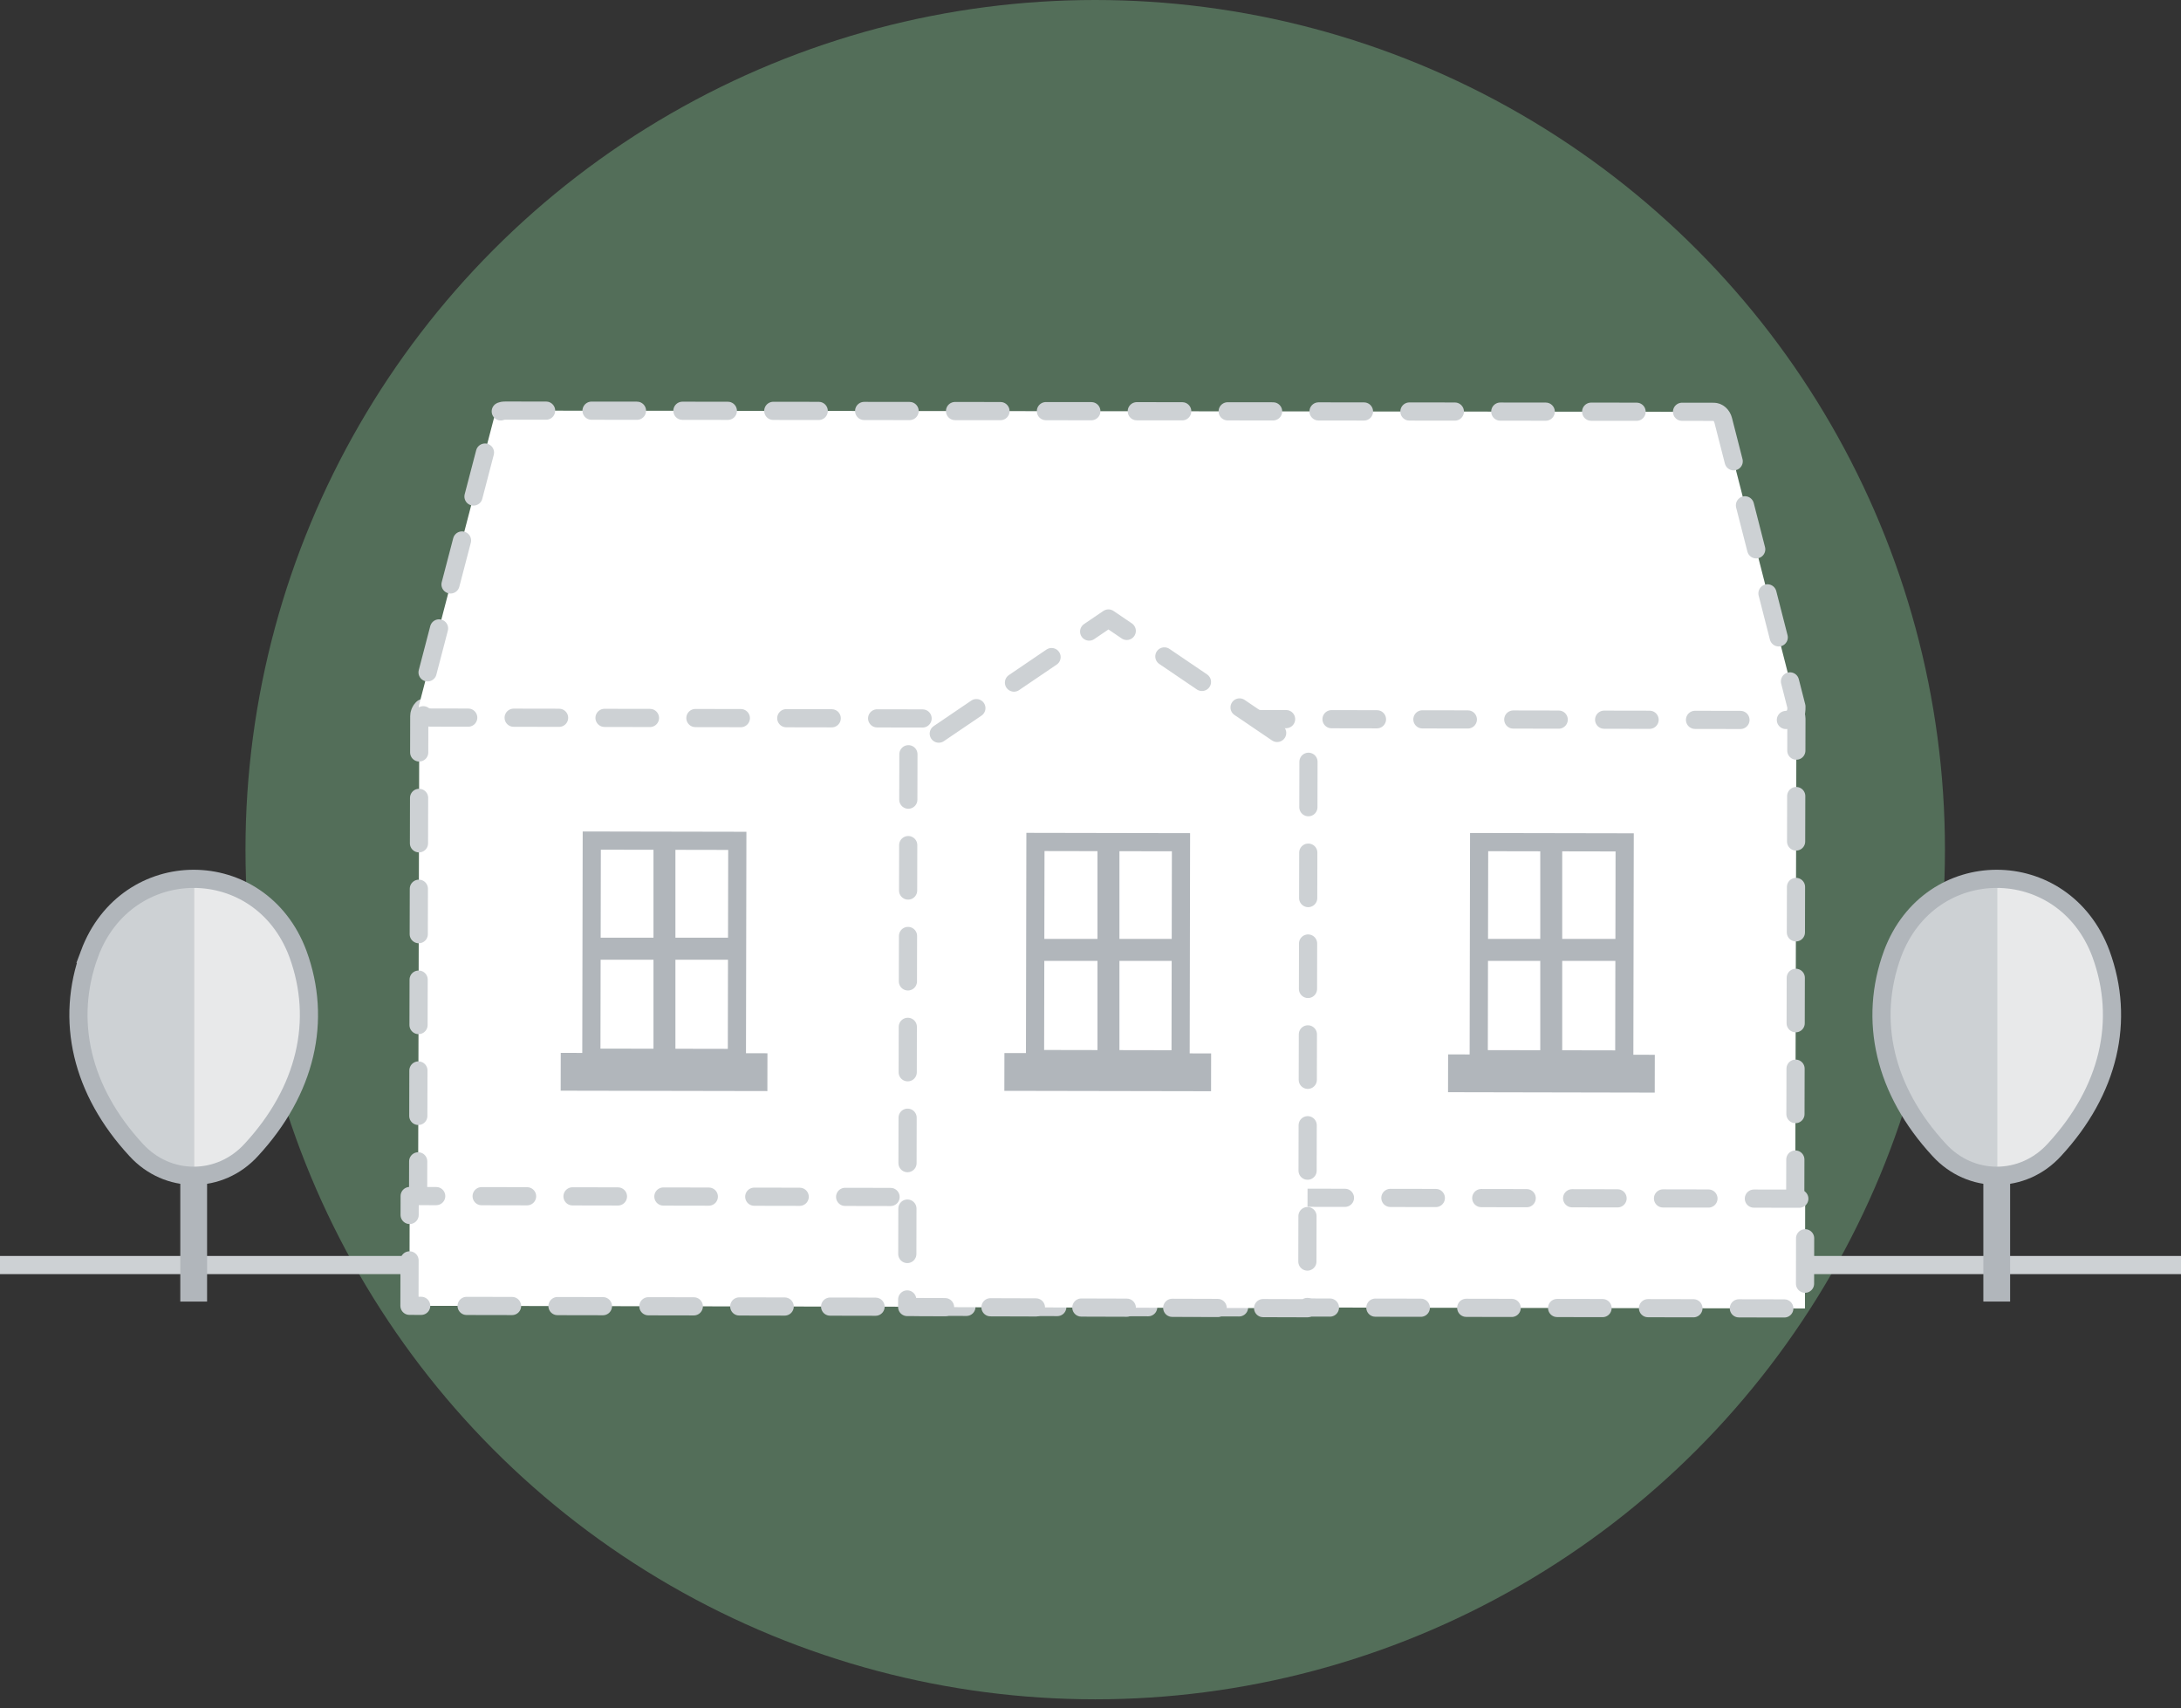
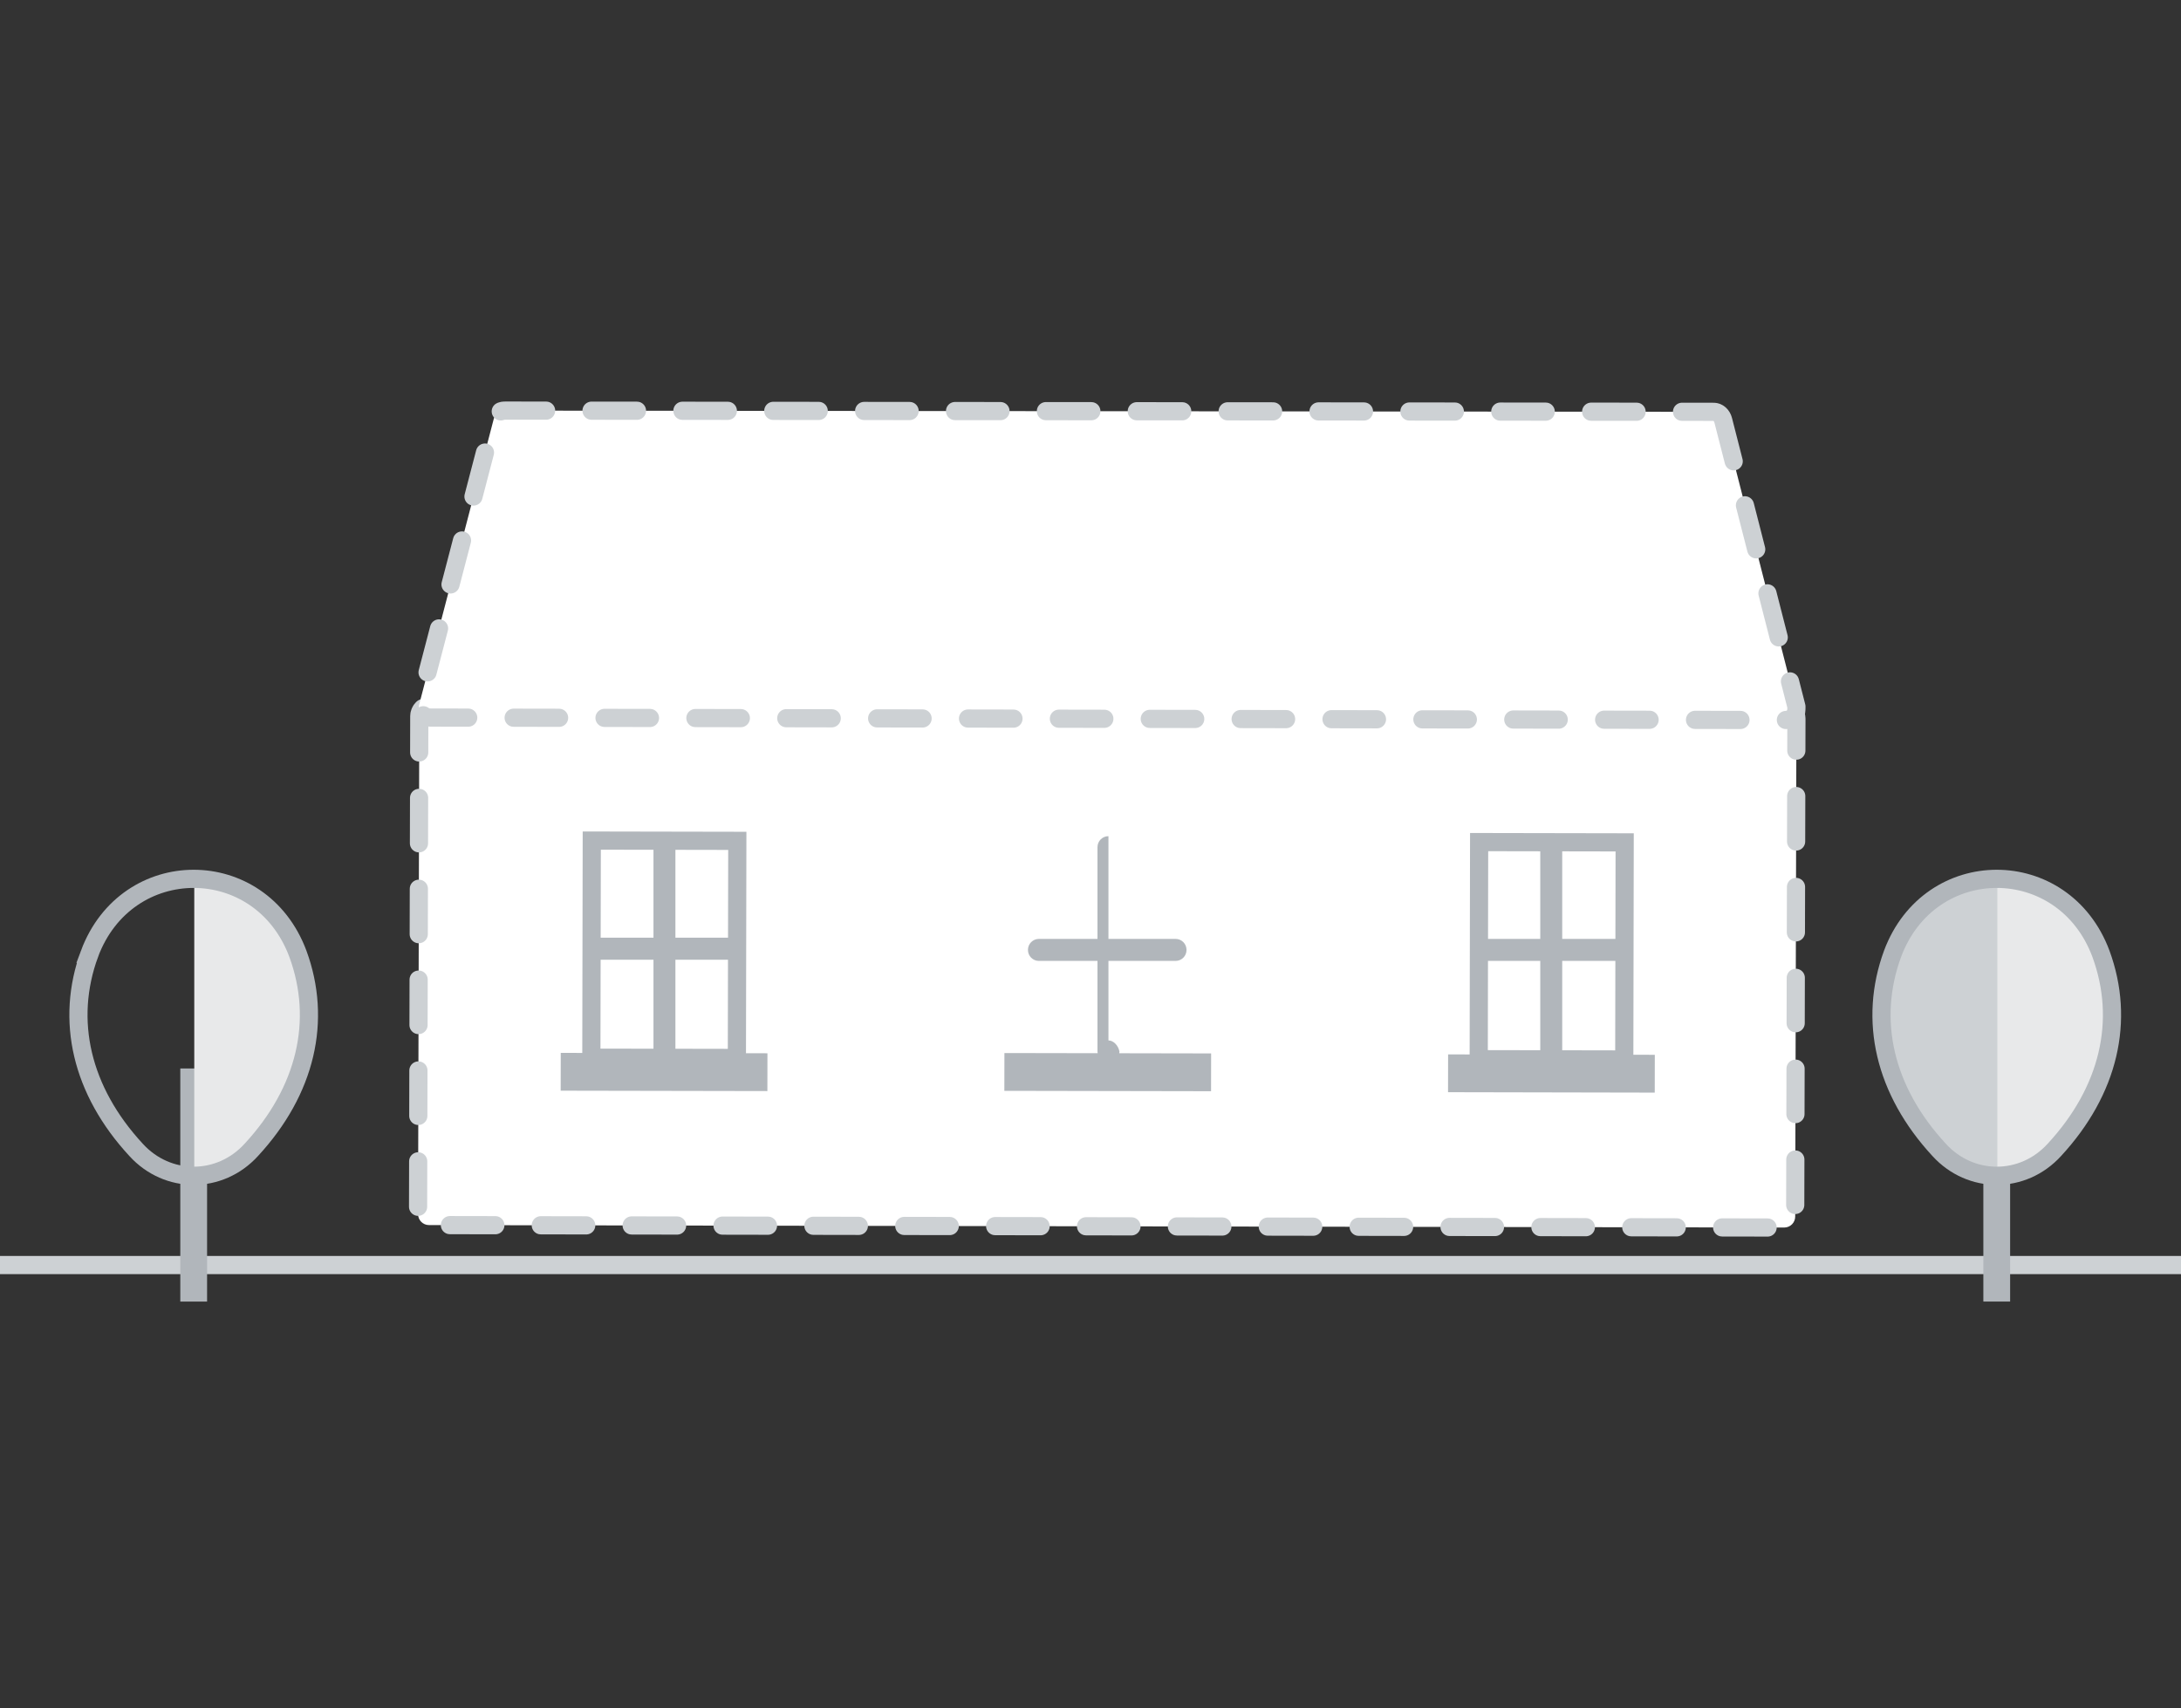
<svg xmlns="http://www.w3.org/2000/svg" width="240" height="188" viewBox="0 0 240 188">
  <rect x="0" y="0" width="240" height="188" fill="#333333" stroke="none" />
  <title>Group 4</title>
  <g fill="none" fill-rule="evenodd">
-     <circle fill="#9FF9B3" opacity=".3" cx="120.519" cy="93.506" r="93.506" />
    <path d="M0 139.22h240" stroke="#CDD1D4" stroke-width="2" fill="#FFF" fill-rule="nonzero" />
    <g fill-rule="nonzero">
      <path d="M196.472 77.89l-149.126-.268c-.67 0-1.208.538-1.208 1.21l-.134 54.78c0 .672.536 1.21 1.208 1.21l149.126.27c.67 0 1.208-.54 1.208-1.212l.134-54.778c0-.673-.537-1.21-1.208-1.21z" stroke="#CDD1D4" stroke-width="2" fill="#FFF" stroke-linecap="round" stroke-linejoin="round" stroke-dasharray="5,5" />
      <path d="M189.626 46.263c-.134-.54-.537-.942-1.074-.942l-133.018-.134c-.537 0-1.074.404-1.208.942l-8.188 31.36c-.134.403 0 .672.268 1.076.27.27.537.404.94.404l149.126.27c.403 0 .67-.136.94-.405.268-.27.268-.673.268-1.076l-8.054-31.494z" stroke="#CDD1D4" stroke-width="2" fill="#FFF" stroke-linecap="round" stroke-linejoin="round" stroke-dasharray="5,5" />
-       <path stroke="#CDD1D4" stroke-width="2" fill="#FFF" stroke-linecap="round" stroke-linejoin="round" stroke-dasharray="5,5" d="M45.057 143.706l.023-12.08 153.565.293-.023 12.08z" />
      <path stroke="#B1B6BB" stroke-width="2" fill="#FFF" d="M65.073 116.4l.046-23.893 16.015.03-.046 23.893z" />
      <path fill="#B1B6BB" d="M61.697 120.032l.008-4.16 22.746.042-.007 4.16z" />
      <path d="M73.117 91.888c-.67 0-1.208.54-1.208 1.212v22.476c0 .673.536 1.21 1.207 1.21.67 0 1.208-.537 1.208-1.21V93.1c0-.673-.537-1.212-1.208-1.212z" fill="#B1B6BB" />
      <path d="M80.5 103.194H65.466c-.67 0-1.208.538-1.208 1.21 0 .674.537 1.212 1.208 1.212H80.5c.67 0 1.208-.538 1.208-1.21 0-.674-.537-1.212-1.208-1.212z" fill="#B1B6BB" />
-       <path stroke="#CDD1D4" stroke-width="2" fill="#FFF" stroke-linecap="round" stroke-linejoin="round" stroke-dasharray="5,5" d="M99.963 83.005l-.135 60.834 44.027.134.134-60.97-22.014-14.938z" />
      <g>
-         <path stroke="#B1B6BB" stroke-width="2" fill="#FFF" d="M113.896 116.55l.045-23.892 16.017.03-.045 23.892z" />
        <path fill="#FFF" d="M125.466 110.596V96.6h-6.04" />
        <path fill="#B1B6BB" d="M110.52 120.048l.008-4.16 22.746.042-.008 4.16z" />
-         <path d="M121.976 92.023c-.67 0-1.208.538-1.208 1.21v22.477c0 .673.537 1.212 1.208 1.212.67 0 1.208-.54 1.208-1.212V93.234c-.134-.673-.67-1.21-1.208-1.21z" fill="#B1B6BB" />
+         <path d="M121.976 92.023c-.67 0-1.208.538-1.208 1.21v22.477c0 .673.537 1.212 1.208 1.212.67 0 1.208-.54 1.208-1.212c-.134-.673-.67-1.21-1.208-1.21z" fill="#B1B6BB" />
        <path d="M129.358 103.328h-15.033c-.67 0-1.208.54-1.208 1.212 0 .673.537 1.21 1.208 1.21h15.033c.672 0 1.208-.537 1.208-1.21 0-.673-.536-1.212-1.208-1.212z" fill="#B1B6BB" />
      </g>
      <g>
        <path stroke="#B1B6BB" stroke-width="2" fill="#FFF" d="M162.72 116.566l.045-23.892 16.016.03-.044 23.892z" />
        <path fill="#B1B6BB" d="M159.344 120.198l.008-4.16 22.746.043-.008 4.162z" />
        <path d="M170.7 92.157c-.67 0-1.208.54-1.208 1.212v22.475c0 .673.537 1.21 1.208 1.21.67 0 1.208-.537 1.208-1.21V93.37c0-.674-.537-1.213-1.208-1.213z" fill="#B1B6BB" />
        <path d="M178.083 103.328H163.05c-.672 0-1.21.54-1.21 1.212 0 .673.538 1.21 1.21 1.21h15.033c.67 0 1.208-.537 1.208-1.21 0-.673-.536-1.212-1.207-1.212z" fill="#B1B6BB" />
      </g>
    </g>
    <path fill="#B1B6BB" fill-rule="nonzero" d="M19.84 117.587h2.947v25.654H19.84z" />
-     <path d="M9.85 104.964c-2.69 7.33-.898 15.066 5.123 21.58 3.46 3.802 9.223 3.802 12.682 0 6.02-6.514 7.815-14.25 5.124-21.58-4.1-10.995-18.832-10.995-22.93 0z" fill="#CDD1D4" fill-rule="nonzero" />
    <path d="M32.78 104.964c-2.05-5.566-6.79-8.28-11.402-8.28v32.576c2.306 0 4.612-.95 6.405-2.85 5.893-6.38 7.687-14.117 4.996-21.446z" fill="#E8E9EA" fill-rule="nonzero" />
    <path d="M9.85 104.964c-2.69 7.33-.898 15.066 5.123 21.58 3.46 3.802 9.223 3.802 12.682 0 6.02-6.514 7.815-14.25 5.124-21.58-4.1-10.995-18.832-10.995-22.93 0z" stroke="#B1B6BB" stroke-width="2" />
    <g>
      <path fill="#B1B6BB" fill-rule="nonzero" d="M218.25 117.587h2.947v25.654h-2.946z" />
      <path d="M208.26 104.964c-2.69 7.33-.897 15.066 5.124 21.58 3.458 3.802 9.223 3.802 12.682 0 6.02-6.514 7.814-14.25 5.124-21.58-4.1-10.995-18.83-10.995-22.93 0z" fill="#CDD1D4" fill-rule="nonzero" />
      <path d="M231.19 104.964c-2.05-5.566-6.79-8.28-11.4-8.28v32.576c2.305 0 4.61-.95 6.404-2.85 5.893-6.38 7.686-14.117 4.996-21.446z" fill="#E8E9EA" fill-rule="nonzero" />
      <path d="M208.26 104.964c-2.69 7.33-.897 15.066 5.124 21.58 3.458 3.802 9.223 3.802 12.682 0 6.02-6.514 7.814-14.25 5.124-21.58-4.1-10.995-18.83-10.995-22.93 0z" stroke="#B1B6BB" stroke-width="2" />
    </g>
  </g>
</svg>